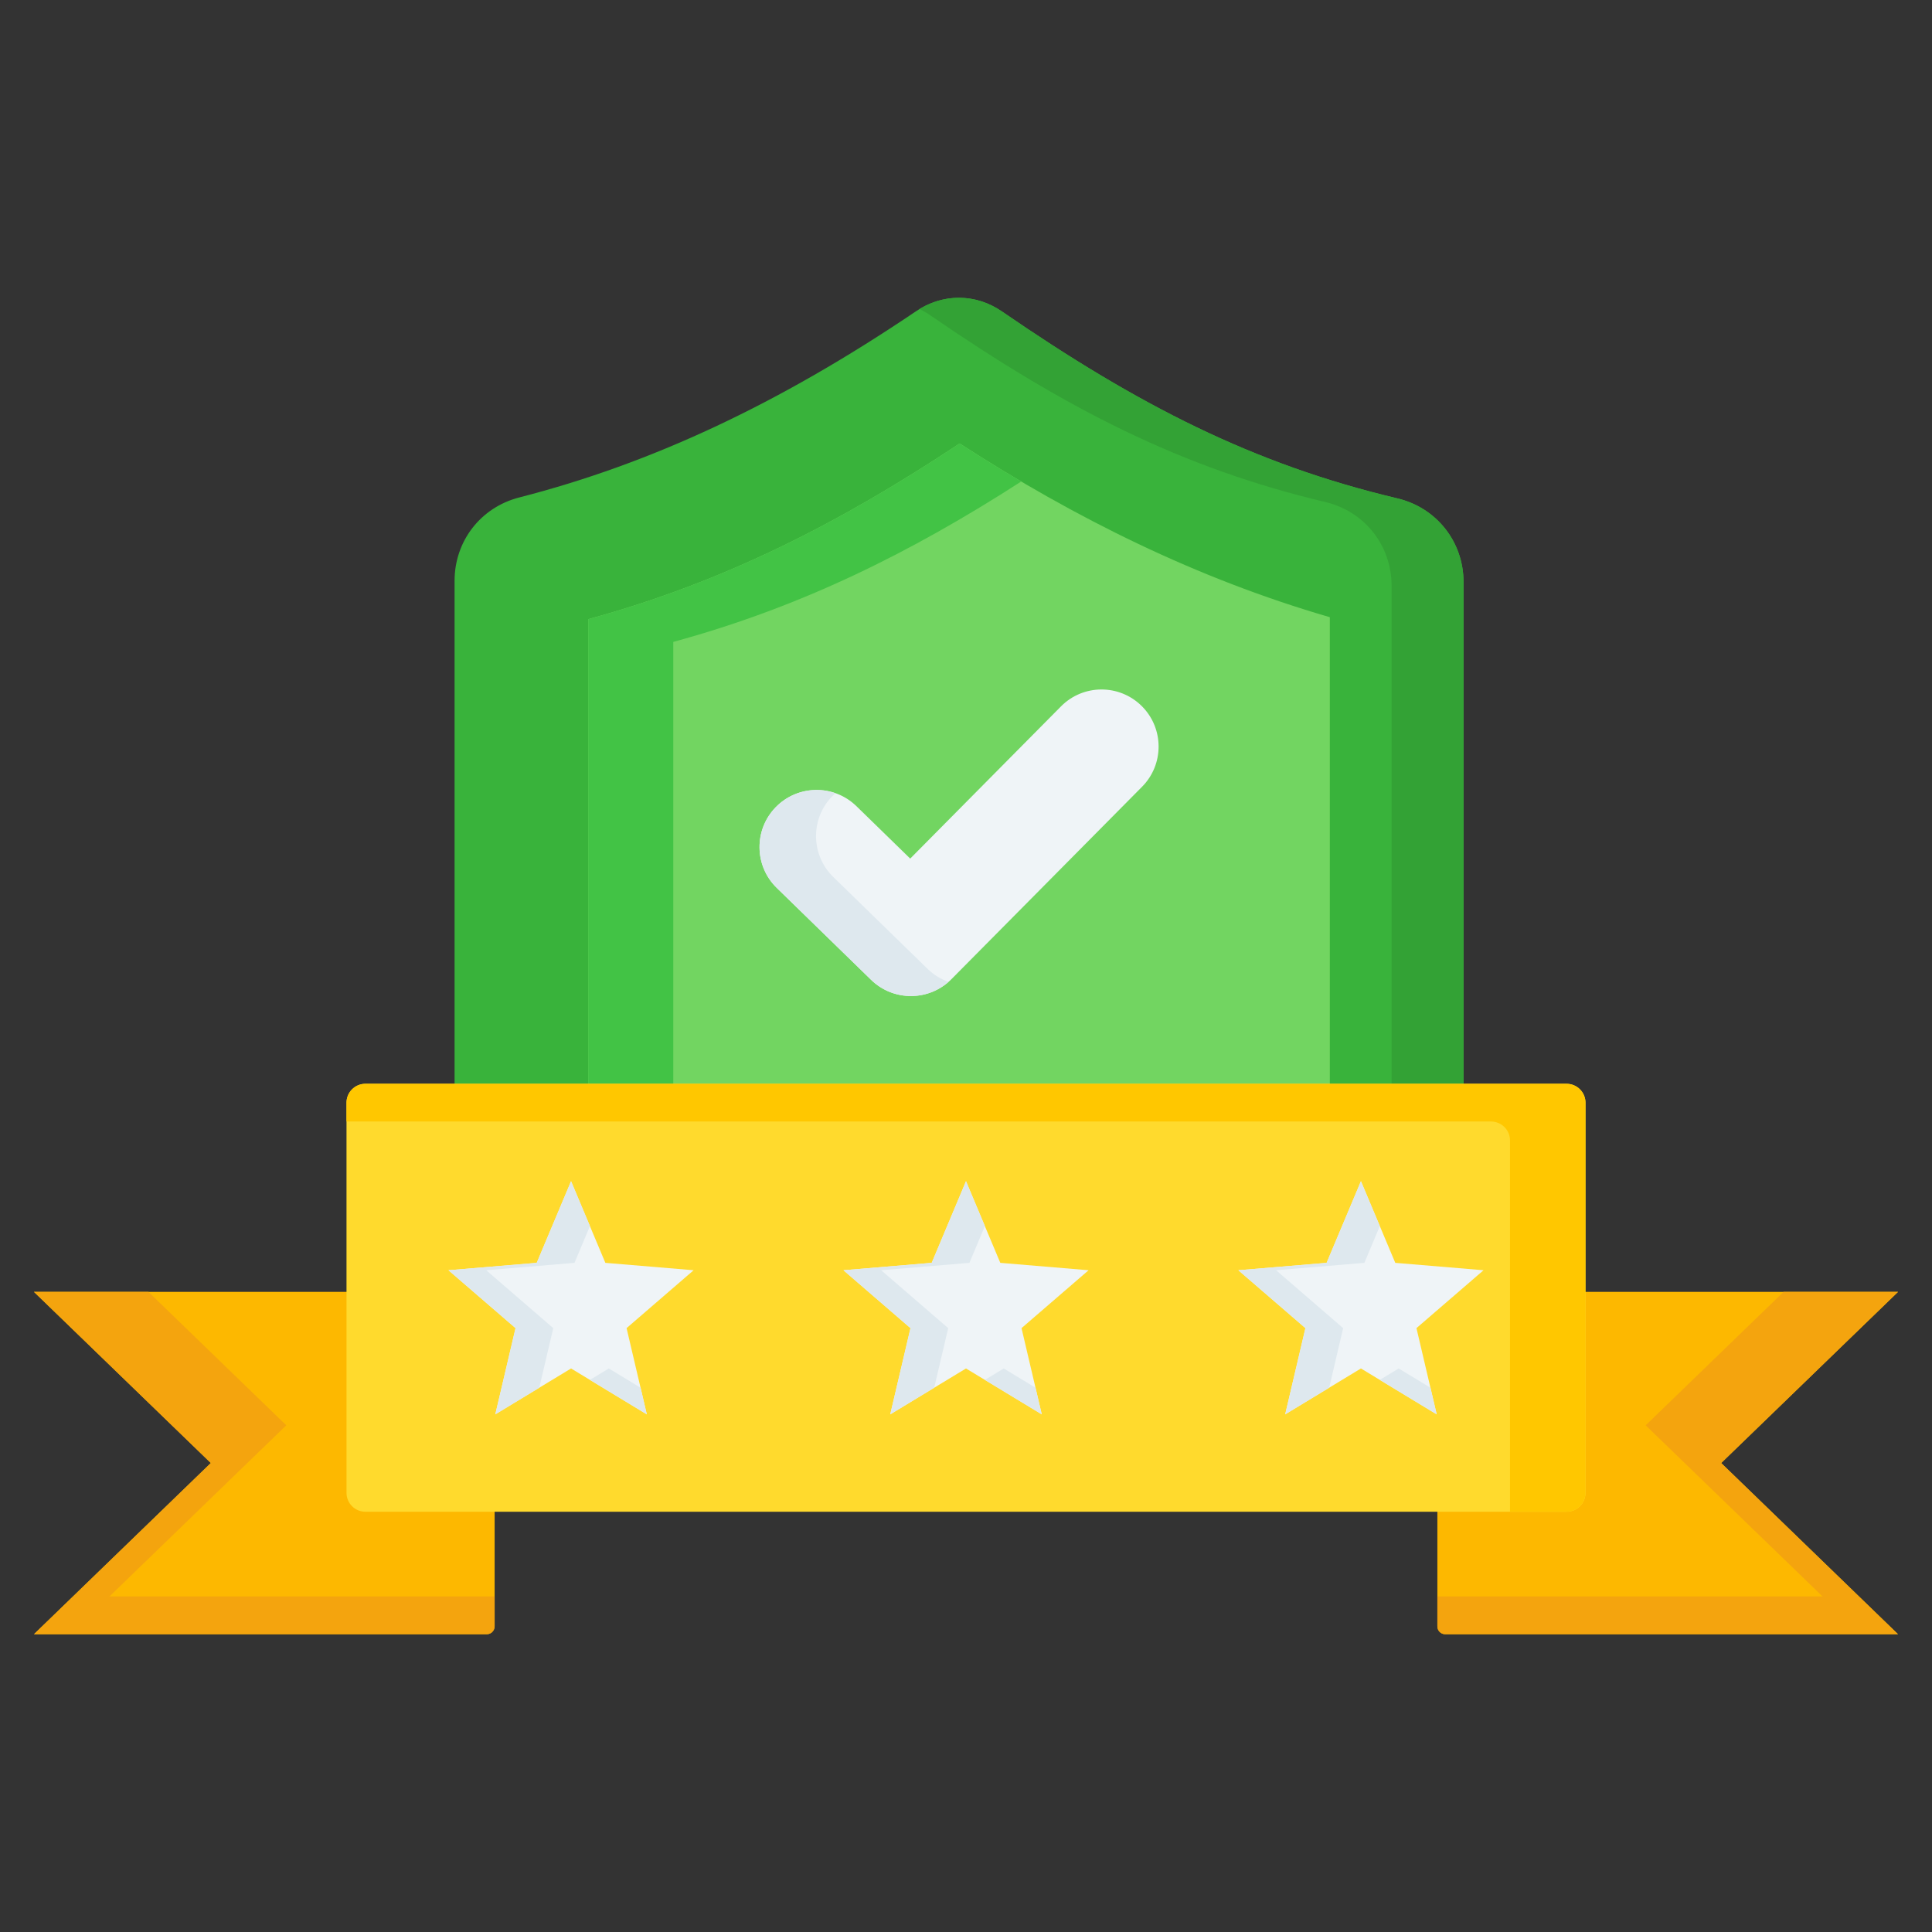
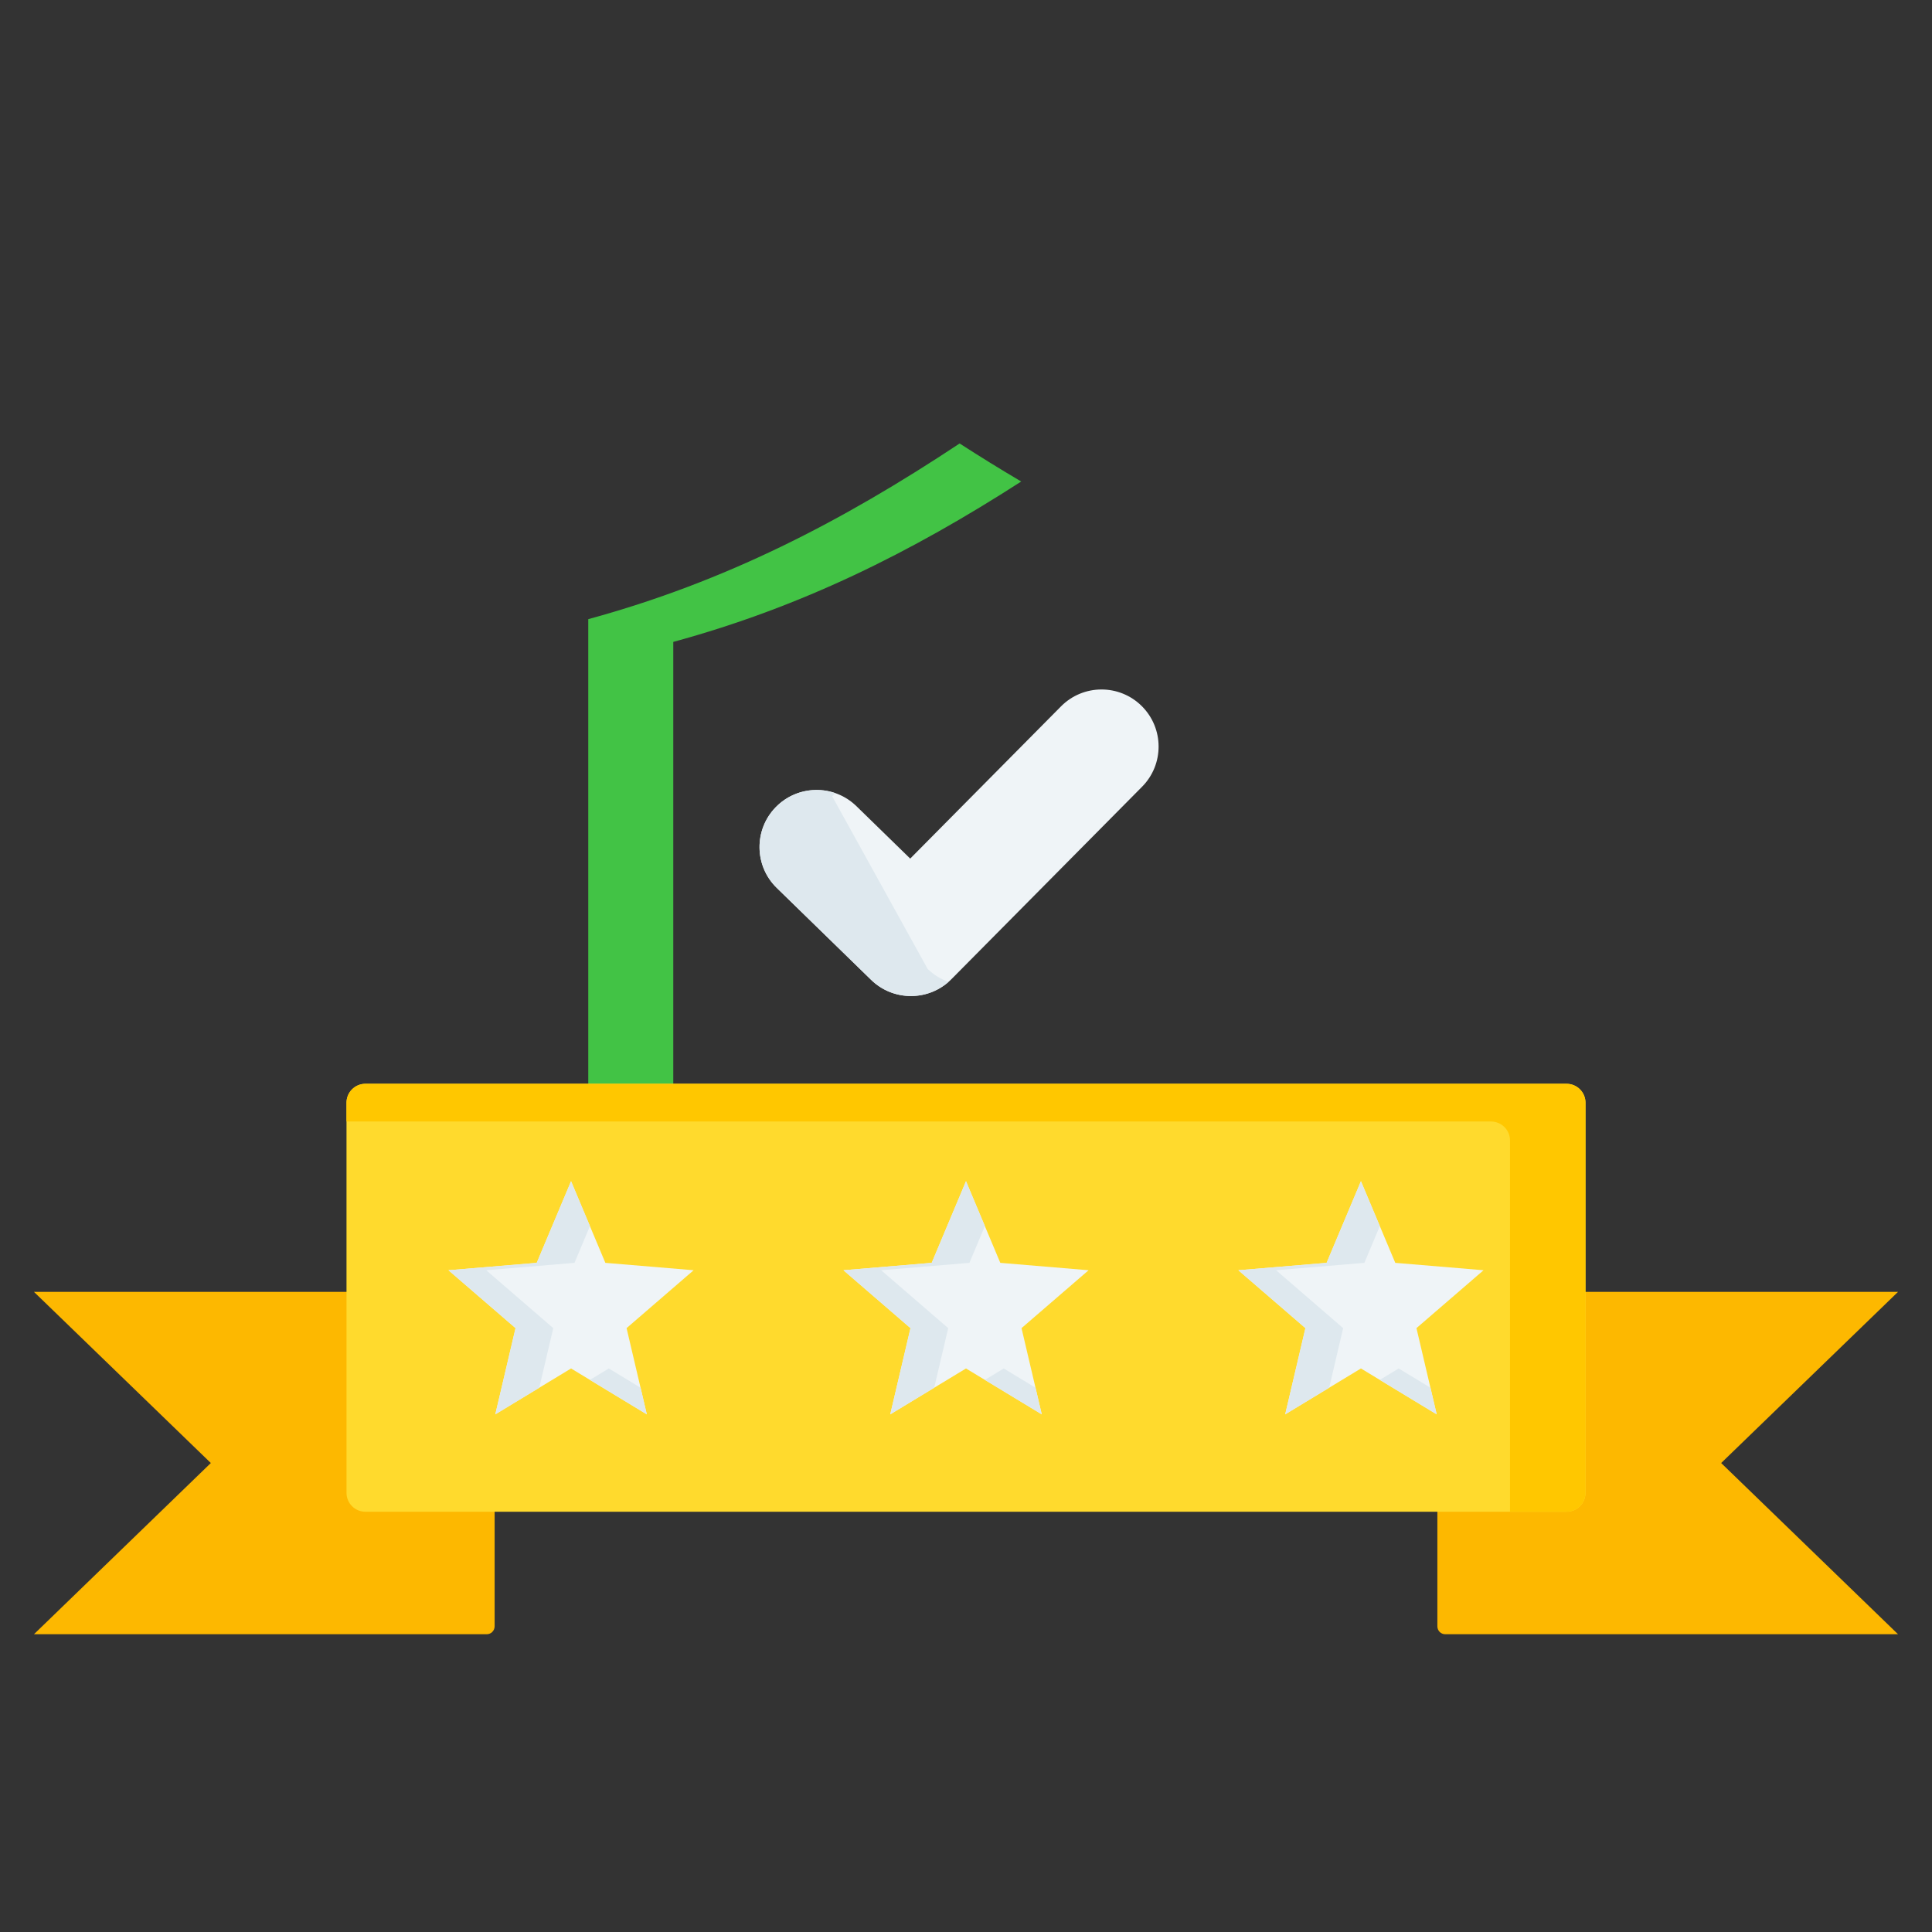
<svg xmlns="http://www.w3.org/2000/svg" width="57" height="57" viewBox="0 0 57 57" fill="none">
  <rect x="0" y="0" width="57" height="57" fill="#333333" stroke="none" />
-   <path fill-rule="evenodd" clip-rule="evenodd" d="M41.223 14.703C36.977 13.696 33.582 11.956 29.56 9.189C28.785 8.655 27.813 8.651 27.033 9.178C22.96 11.931 19.201 13.68 15.321 14.676C14.182 14.968 13.411 15.962 13.411 17.138V38.979H43.179V17.177C43.179 15.984 42.383 14.978 41.223 14.703L41.223 14.703Z" fill="#39B33B" />
-   <path fill-rule="evenodd" clip-rule="evenodd" d="M41.224 14.703C36.978 13.696 33.583 11.956 29.561 9.189C28.816 8.677 27.892 8.652 27.129 9.117C27.235 9.168 27.338 9.228 27.438 9.297C31.46 12.063 34.855 13.804 39.1 14.811C40.261 15.086 41.056 16.092 41.056 17.285V38.979H43.179V17.177C43.179 15.984 42.384 14.978 41.224 14.703Z" fill="#33A235" />
-   <path fill-rule="evenodd" clip-rule="evenodd" d="M17.356 18.267V36.194H39.234V18.209C35.319 17.072 31.731 15.294 28.312 13.084C24.819 15.4 21.403 17.163 17.356 18.267Z" fill="#72D561" />
  <path fill-rule="evenodd" clip-rule="evenodd" d="M17.356 18.267V36.194H19.864V18.938C23.644 17.908 26.873 16.302 30.129 14.206C29.516 13.845 28.91 13.47 28.312 13.084C24.819 15.4 21.403 17.163 17.356 18.267Z" fill="#42C345" />
  <path fill-rule="evenodd" clip-rule="evenodd" d="M31.305 20.838C31.96 20.179 33.027 20.176 33.686 20.832C34.345 21.487 34.348 22.554 33.693 23.213L28.069 28.89C27.417 29.545 26.361 29.552 25.701 28.909L22.918 26.197C22.251 25.549 22.237 24.483 22.885 23.816C23.534 23.149 24.6 23.135 25.266 23.783L26.854 25.331L31.305 20.838V20.838Z" fill="#EFF4F7" />
-   <path fill-rule="evenodd" clip-rule="evenodd" d="M27.985 28.968C27.33 29.544 26.333 29.525 25.701 28.909L22.918 26.197C22.251 25.549 22.237 24.483 22.885 23.816C23.357 23.331 24.05 23.191 24.649 23.401C24.616 23.43 24.584 23.46 24.552 23.493C23.904 24.159 23.919 25.226 24.585 25.874L27.368 28.586C27.543 28.757 27.754 28.887 27.985 28.968Z" fill="#DEE8EE" />
+   <path fill-rule="evenodd" clip-rule="evenodd" d="M27.985 28.968C27.33 29.544 26.333 29.525 25.701 28.909L22.918 26.197C22.251 25.549 22.237 24.483 22.885 23.816C23.357 23.331 24.05 23.191 24.649 23.401C24.616 23.43 24.584 23.46 24.552 23.493L27.368 28.586C27.543 28.757 27.754 28.887 27.985 28.968Z" fill="#DEE8EE" />
  <path fill-rule="evenodd" clip-rule="evenodd" d="M14.361 48.215H1.002L6.22 43.164L1.002 38.114H14.361C14.488 38.114 14.593 38.218 14.593 38.346V47.983C14.592 48.044 14.568 48.103 14.524 48.147C14.481 48.19 14.422 48.215 14.361 48.215V48.215Z" fill="#FDB800" />
-   <path fill-rule="evenodd" clip-rule="evenodd" d="M14.361 48.215H1.002L6.22 43.164L1.002 38.114H4.379L8.446 42.051L3.229 47.101H14.593V47.983C14.592 48.044 14.568 48.103 14.524 48.147C14.481 48.19 14.422 48.215 14.361 48.215Z" fill="#F4A40E" />
  <path fill-rule="evenodd" clip-rule="evenodd" d="M42.639 48.215H55.998L50.78 43.164L55.998 38.114H42.639C42.578 38.114 42.519 38.138 42.475 38.182C42.432 38.225 42.407 38.284 42.407 38.346V47.983C42.407 48.11 42.511 48.215 42.639 48.215V48.215Z" fill="#FDB800" />
-   <path fill-rule="evenodd" clip-rule="evenodd" d="M42.639 48.215H55.998L50.78 43.164L55.998 38.114H52.621L48.553 42.051L53.771 47.101H42.407V47.983C42.407 48.111 42.511 48.215 42.639 48.215Z" fill="#F4A40E" />
  <path d="M46.219 31.975H10.78C10.472 31.975 10.223 32.225 10.223 32.532V44.043C10.223 44.351 10.472 44.601 10.78 44.601H46.219C46.527 44.601 46.777 44.351 46.777 44.043V32.532C46.777 32.225 46.527 31.975 46.219 31.975Z" fill="#FFDA2D" />
  <path fill-rule="evenodd" clip-rule="evenodd" d="M10.78 31.975H46.219C46.367 31.976 46.509 32.034 46.613 32.139C46.718 32.243 46.776 32.385 46.777 32.532V44.043C46.776 44.191 46.718 44.333 46.613 44.437C46.509 44.541 46.367 44.6 46.219 44.601H44.55V33.646C44.55 33.498 44.491 33.357 44.386 33.252C44.282 33.148 44.141 33.089 43.993 33.088H10.223V32.532C10.223 32.385 10.282 32.243 10.386 32.139C10.491 32.034 10.632 31.976 10.78 31.975Z" fill="#FFC700" />
  <path fill-rule="evenodd" clip-rule="evenodd" d="M16.848 34.849L17.86 37.258L20.464 37.476L18.486 39.184L19.083 41.728L16.848 40.374L14.613 41.728L15.21 39.184L13.231 37.476L15.835 37.258L16.848 34.849H16.848ZM40.152 34.849L41.165 37.258L43.769 37.476L41.79 39.184L42.387 41.728L40.152 40.374L37.917 41.728L38.514 39.184L36.535 37.476L39.139 37.258L40.152 34.849H40.152ZM28.5 34.849L29.512 37.258L32.117 37.476L30.138 39.184L30.735 41.728L28.5 40.374L26.265 41.728L26.862 39.184L24.884 37.476L27.488 37.258L28.5 34.849H28.5Z" fill="#EFF4F7" />
  <path fill-rule="evenodd" clip-rule="evenodd" d="M16.848 34.849L17.405 36.173L16.949 37.258L14.345 37.476L16.323 39.184L15.91 40.942L14.613 41.728L15.21 39.184L13.231 37.476L15.835 37.258L16.848 34.849H16.848ZM40.152 34.849L40.709 36.173L40.253 37.258L37.649 37.476L39.627 39.184L39.215 40.942L37.917 41.728L38.514 39.184L36.535 37.476L39.139 37.258L40.152 34.849H40.152ZM42.203 40.942L41.265 40.374L40.709 40.711L42.387 41.728L42.203 40.942ZM28.5 34.849L29.057 36.173L28.601 37.258L25.997 37.476L27.975 39.184L27.562 40.942L26.265 41.728L26.862 39.184L24.884 37.476L27.488 37.258L28.5 34.849H28.5ZM30.551 40.942L29.613 40.374L29.057 40.711L30.735 41.728L30.551 40.942ZM18.899 40.942L17.961 40.374L17.405 40.711L19.083 41.728L18.899 40.942Z" fill="#DEE8EE" />
</svg>